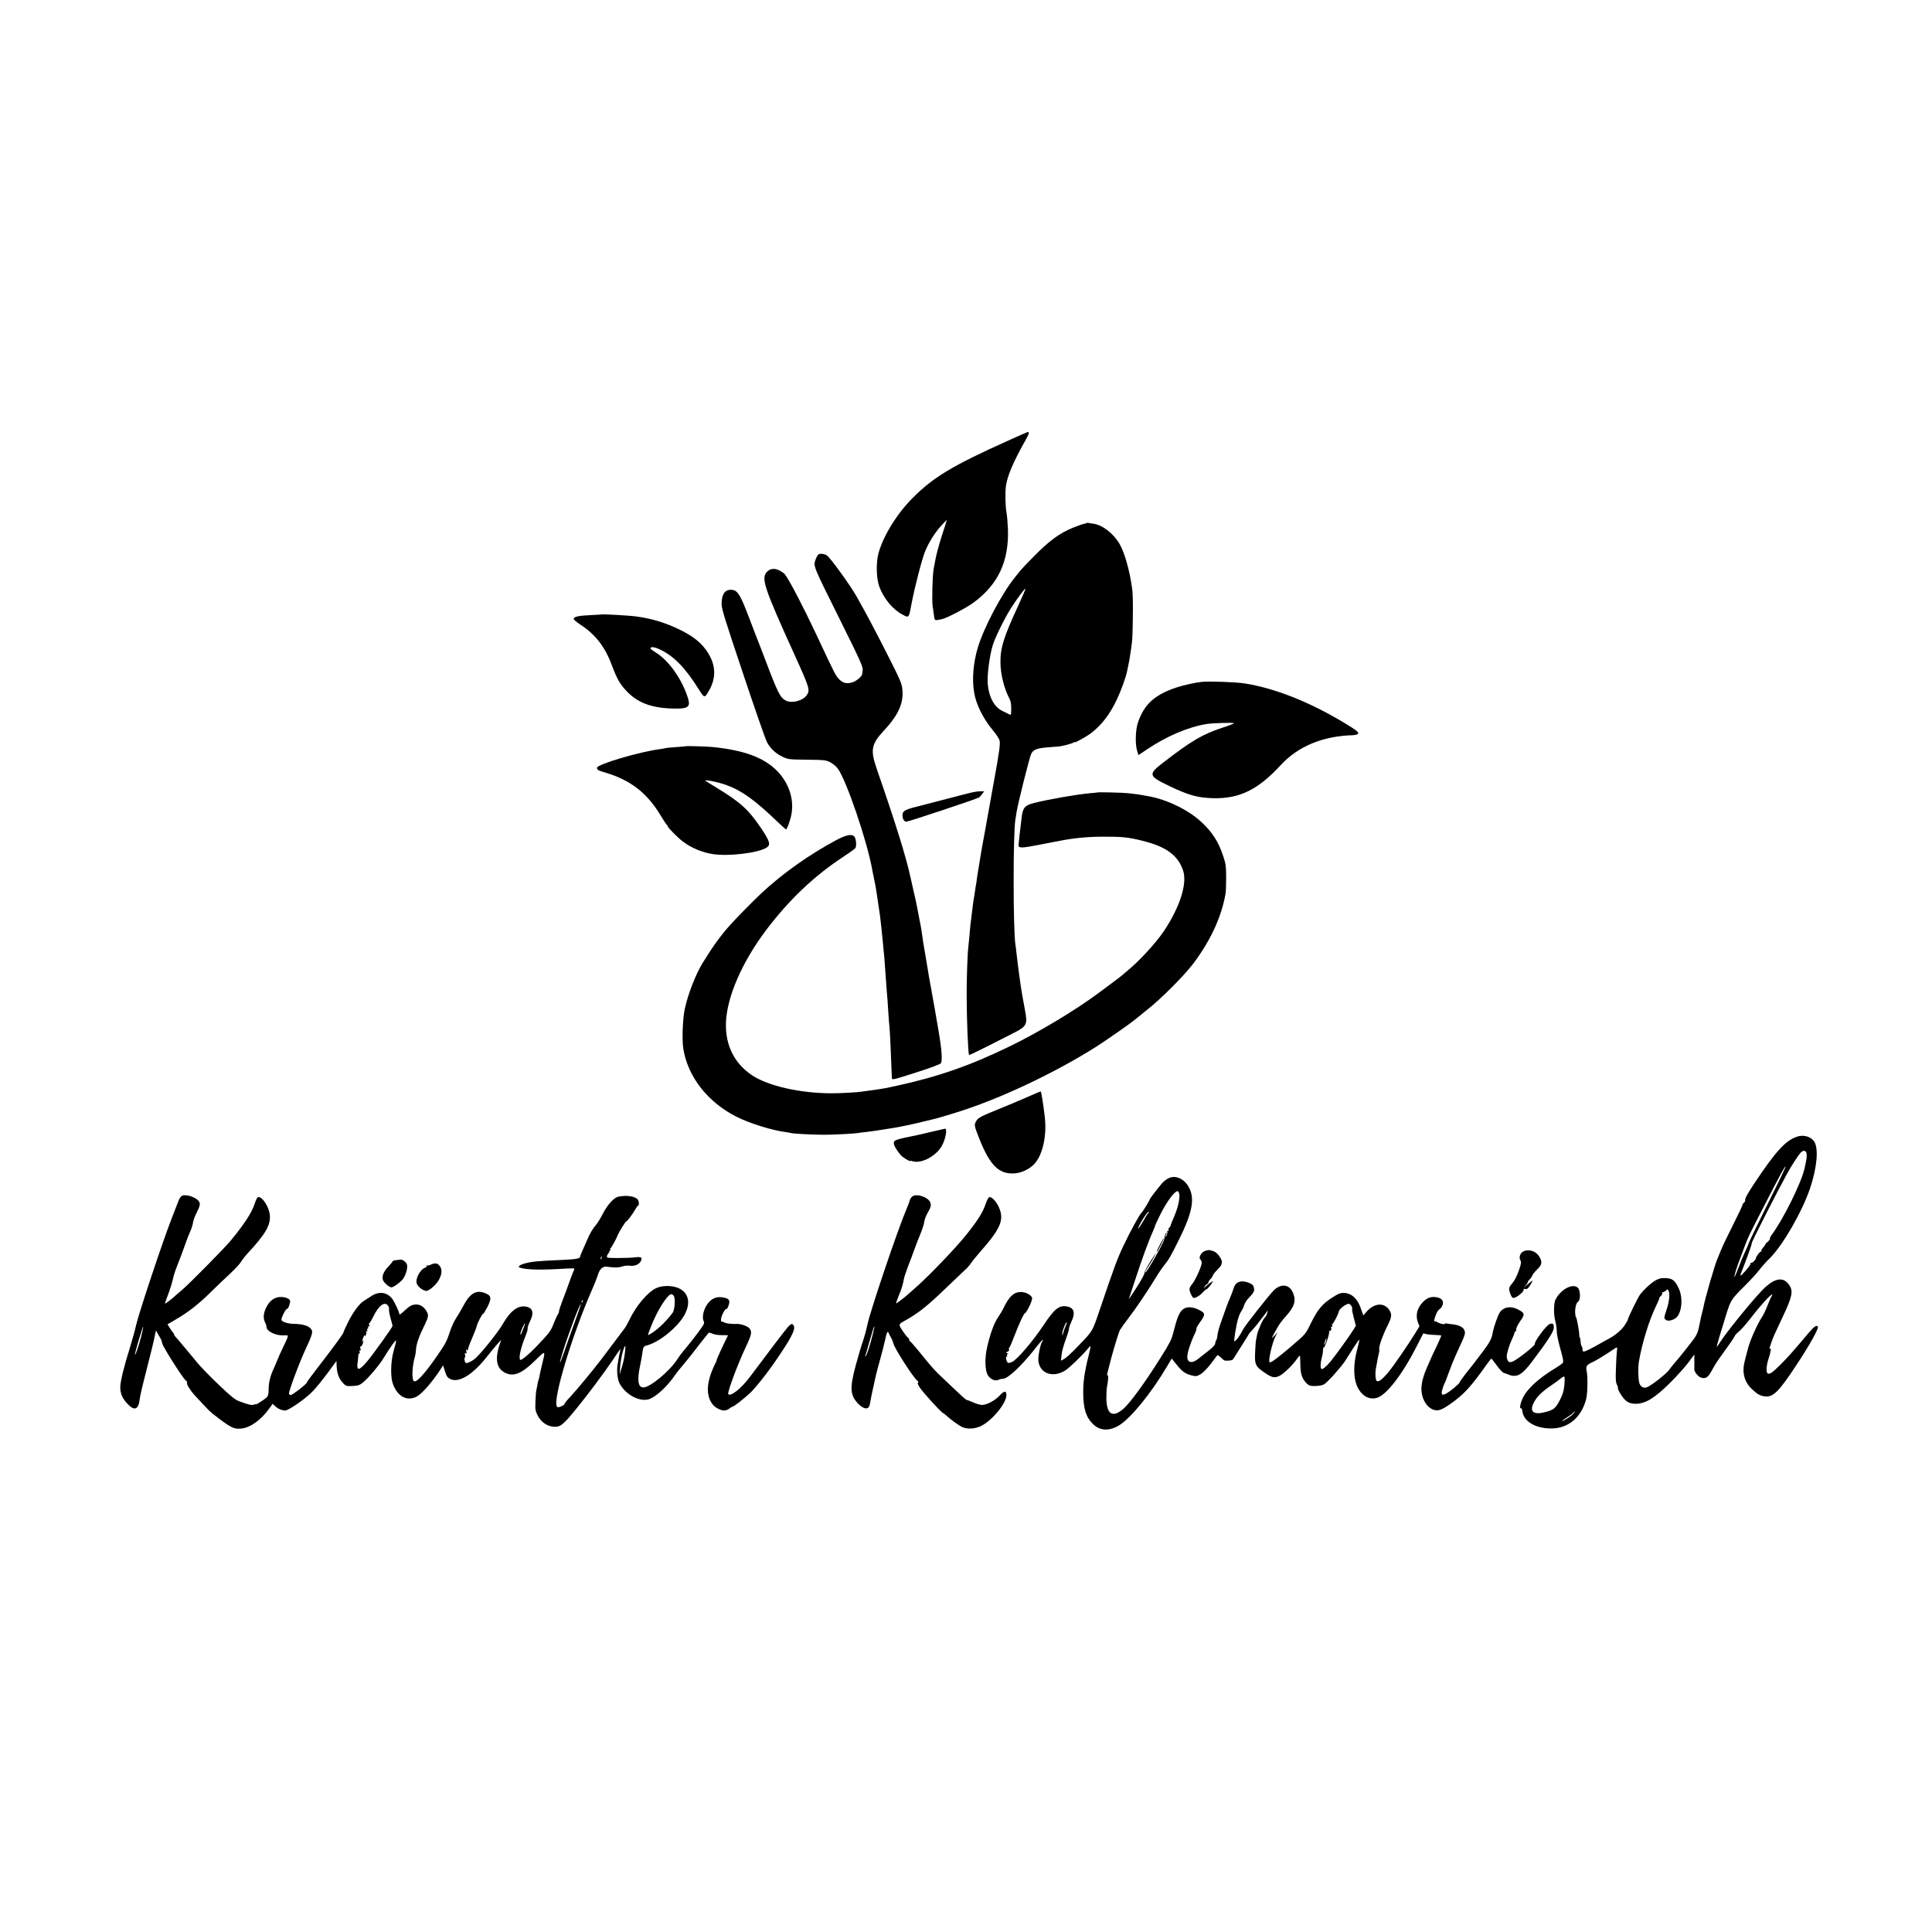
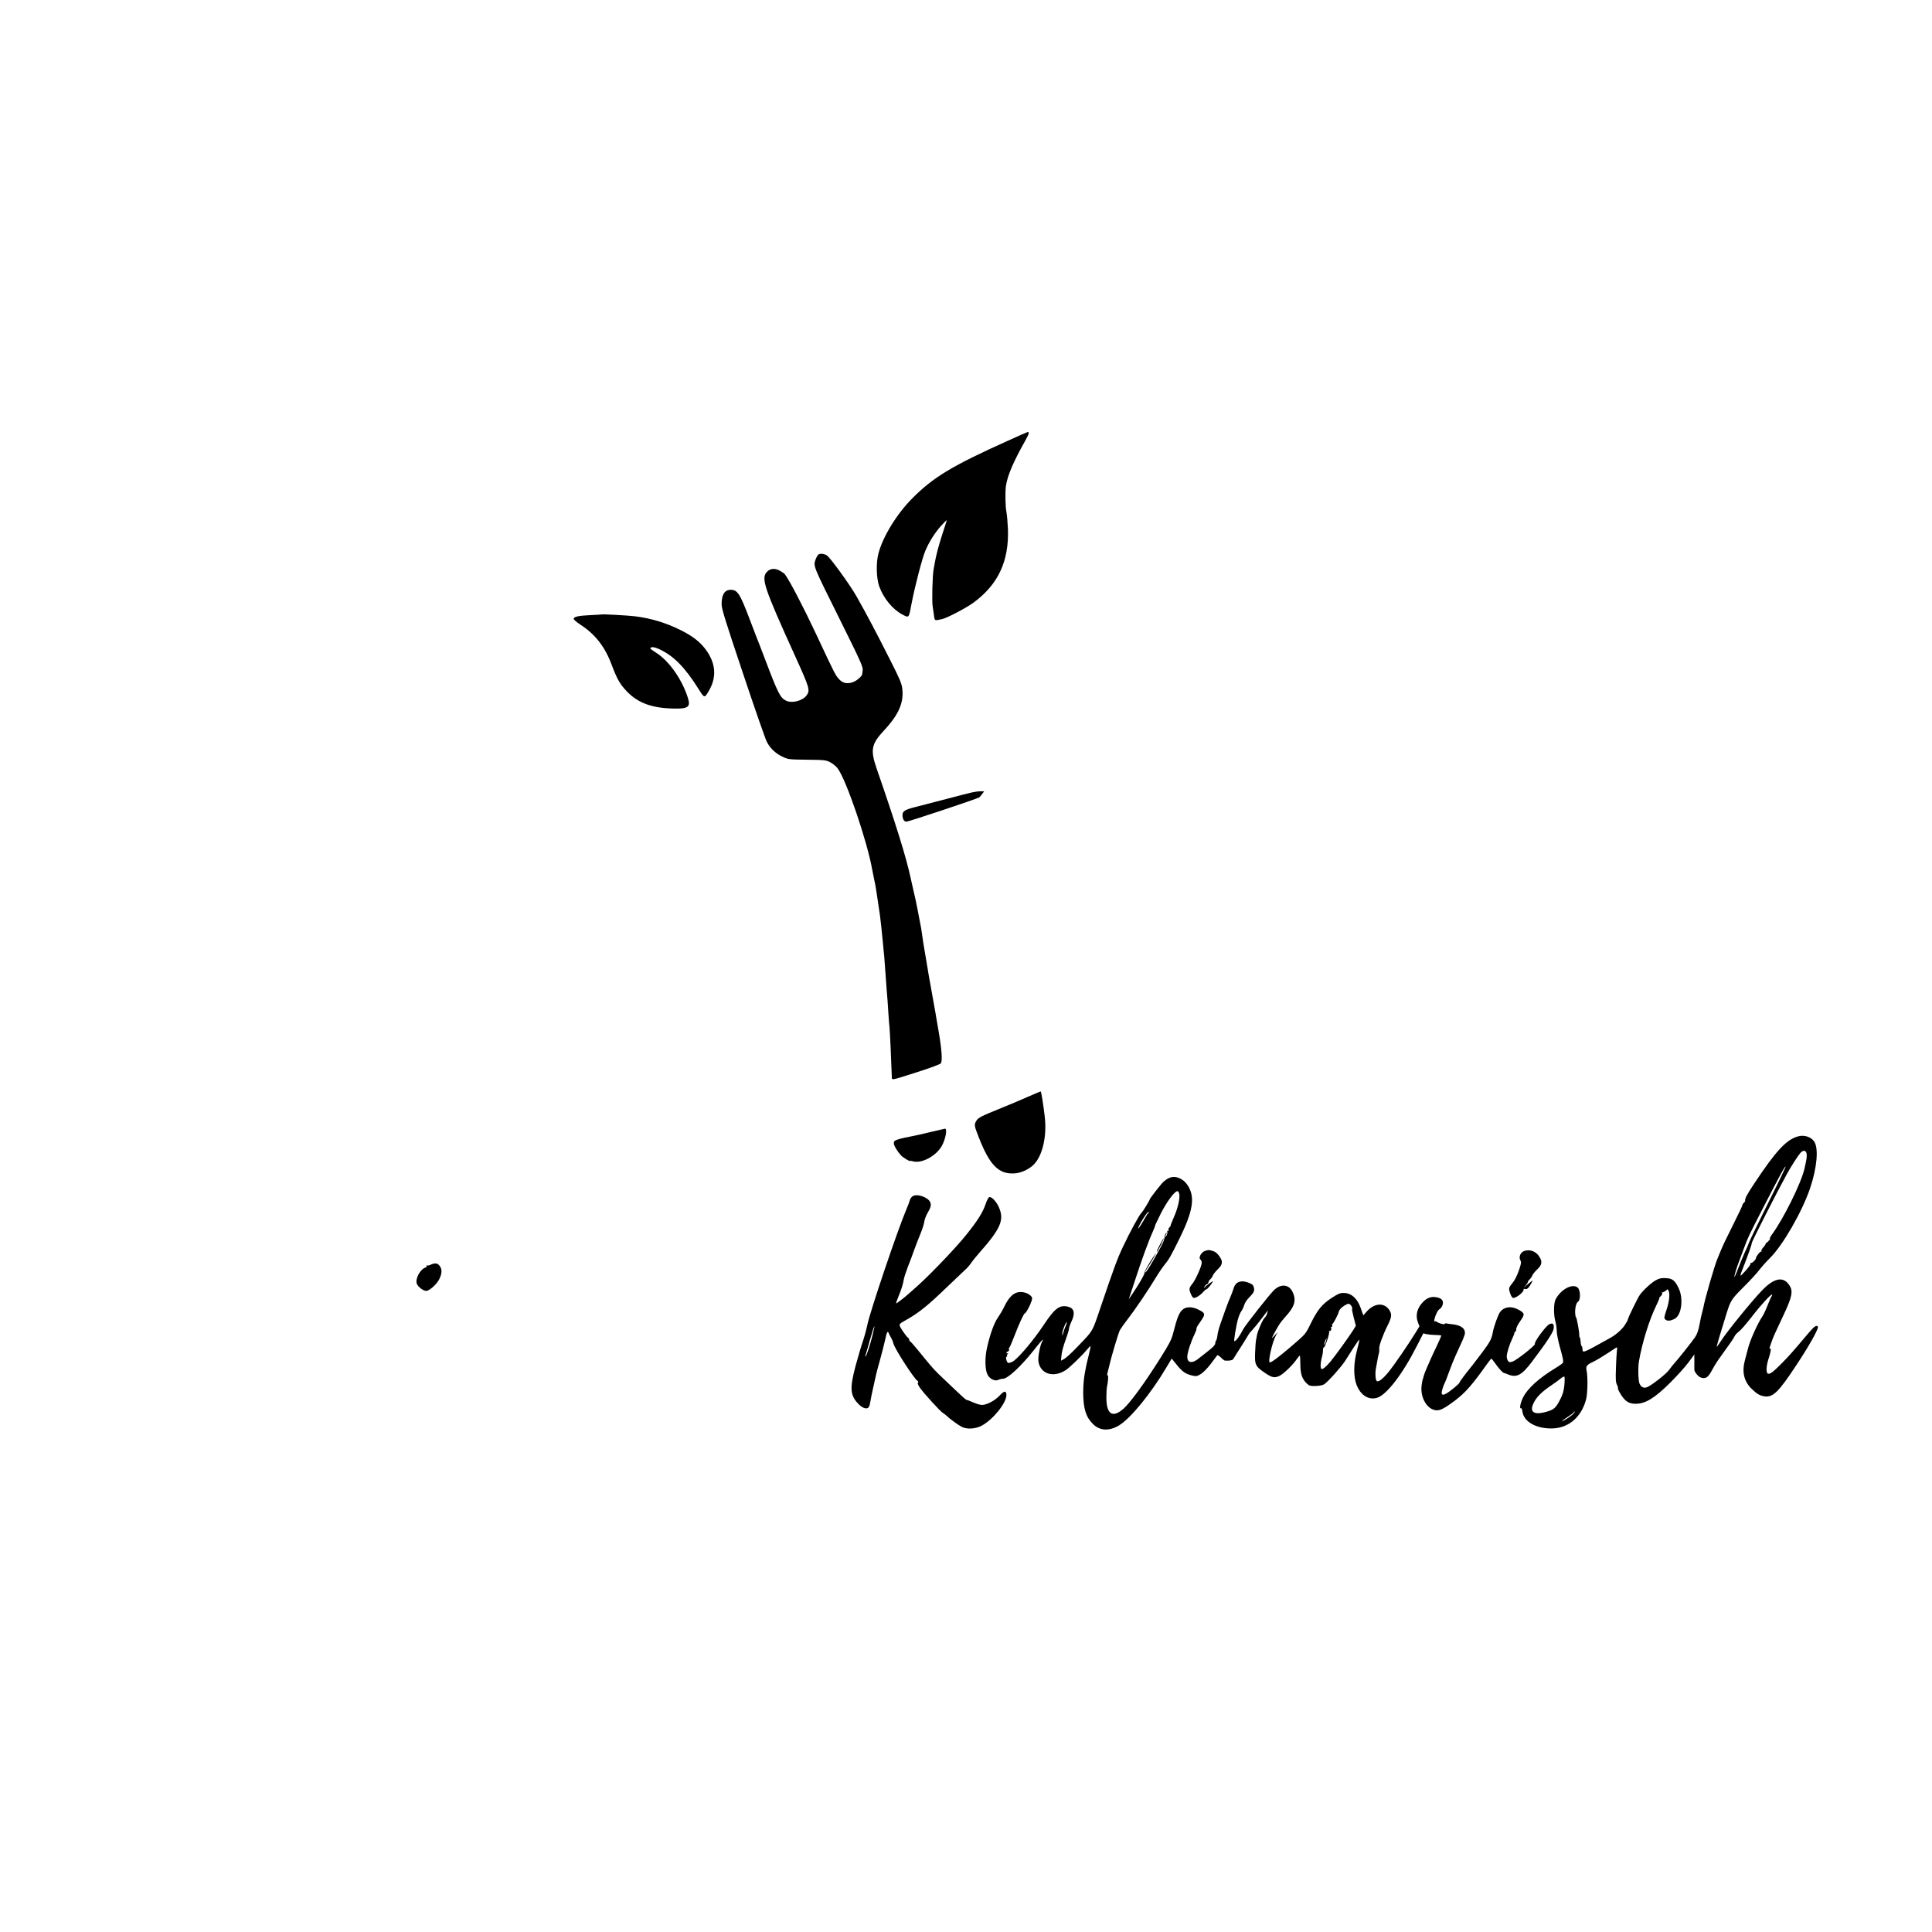
<svg xmlns="http://www.w3.org/2000/svg" version="1.0" width="2008pt" height="2008pt" viewBox="0 0 2008 2008" preserveAspectRatio="xMidYMid meet">
  <g transform="translate(0,2008) scale(0.1,-0.1)" fill="#000000" stroke="none">
    <path d="M10475 15499 c-576 -259 -773 -377 -991 -596 -164 -165 -307 -398 -354 -575 -26 -99 -22 -258 8 -342 45 -125 140 -240 241 -293 70 -37 66 -42 97 122 31 164 109 464 140 537 40 96 101 192 166 264 32 35 58 61 58 58 0 -4 -20 -68 -45 -143 -41 -127 -67 -226 -80 -304 -3 -17 -8 -45 -11 -60 -13 -64 -20 -340 -10 -393 2 -12 7 -45 11 -75 10 -75 3 -71 85 -54 48 9 256 118 330 173 254 188 367 428 356 761 -3 69 -10 151 -16 181 -11 55 -14 205 -5 269 15 106 77 251 198 466 41 72 48 95 29 95 -4 0 -97 -41 -207 -91z" />
-     <path d="M11298 14645 c-2 -2 -15 -6 -30 -9 -15 -2 -66 -21 -115 -40 -144 -59 -251 -138 -420 -311 -60 -60 -117 -121 -128 -135 -11 -14 -36 -46 -56 -70 -141 -175 -325 -524 -388 -737 -46 -157 -60 -325 -36 -463 20 -122 95 -272 195 -391 33 -39 64 -86 69 -105 9 -32 -5 -131 -54 -399 -10 -56 -54 -299 -89 -495 -20 -107 -38 -208 -41 -225 -3 -16 -8 -46 -11 -65 -6 -39 -9 -59 -18 -110 -3 -19 -8 -48 -11 -65 -3 -16 -8 -49 -11 -71 -2 -23 -7 -53 -9 -65 -3 -13 -8 -44 -11 -69 -3 -25 -7 -52 -9 -60 -3 -8 -7 -35 -10 -60 -3 -25 -10 -79 -15 -120 -13 -103 -18 -142 -25 -235 -4 -44 -9 -93 -11 -110 -8 -62 -18 -337 -17 -500 0 -245 15 -610 25 -620 2 -2 89 39 194 92 104 53 229 116 277 141 127 64 138 87 111 227 -3 17 -7 39 -9 50 -2 11 -10 58 -19 105 -15 77 -46 308 -62 450 -3 30 -7 66 -10 80 -25 157 -25 1174 0 1306 2 10 7 39 10 64 12 85 137 584 155 618 24 44 65 58 203 67 49 3 96 8 105 10 58 11 120 29 131 38 6 5 12 7 12 3 0 -11 133 64 180 102 106 84 188 193 259 344 43 91 92 225 105 290 3 13 7 34 10 48 14 64 16 77 31 180 14 93 16 120 19 330 2 118 0 247 -5 285 -23 188 -79 390 -133 482 -65 111 -180 198 -273 210 -21 2 -43 6 -50 8 -6 2 -13 2 -15 0z m-712 -853 c-152 -328 -189 -442 -188 -592 0 -124 37 -275 93 -380 13 -24 19 -55 19 -102 0 -72 -1 -73 -28 -59 -9 6 -39 20 -66 33 -87 41 -145 157 -151 302 -4 96 25 294 55 386 29 87 118 268 183 372 66 104 151 219 155 209 1 -4 -31 -80 -72 -169z" />
    <path d="M8506 14317 c-8 -7 -22 -31 -30 -54 -24 -68 -26 -61 256 -628 215 -433 240 -489 234 -523 -2 -15 -5 -32 -5 -39 -1 -19 -51 -64 -87 -79 -90 -37 -151 -5 -209 111 -38 75 -59 121 -183 385 -131 279 -280 565 -325 622 -7 9 -32 26 -55 38 -51 27 -98 22 -131 -14 -63 -66 -30 -163 289 -866 157 -346 162 -364 122 -419 -41 -55 -150 -83 -211 -54 -62 30 -84 74 -222 438 -44 116 -84 219 -89 230 -5 11 -34 88 -65 170 -104 275 -129 315 -201 315 -62 0 -94 -50 -94 -148 0 -50 33 -156 221 -717 121 -363 233 -684 249 -715 34 -68 93 -123 169 -158 54 -25 65 -26 249 -28 180 -2 197 -4 240 -26 26 -13 61 -42 78 -64 90 -120 307 -757 359 -1051 3 -18 12 -61 19 -95 8 -35 17 -81 20 -103 3 -22 8 -51 10 -65 4 -23 22 -146 32 -215 9 -72 19 -161 29 -270 3 -33 8 -80 10 -105 3 -25 8 -76 10 -115 8 -113 15 -216 20 -275 6 -63 13 -159 20 -275 3 -44 7 -98 10 -120 2 -22 7 -112 11 -200 3 -88 8 -187 9 -220 1 -33 3 -75 4 -94 1 -41 -20 -44 276 50 123 39 226 78 233 87 19 24 10 146 -24 342 -8 47 -19 110 -24 140 -5 30 -18 107 -30 170 -11 63 -22 124 -24 135 -19 102 -26 144 -30 170 -10 63 -17 102 -26 155 -5 30 -12 70 -15 88 -3 17 -7 45 -10 60 -3 16 -7 44 -9 63 -8 60 -17 114 -21 129 -2 8 -7 31 -10 50 -3 19 -10 55 -15 80 -5 25 -12 56 -14 70 -2 14 -16 77 -31 140 -14 63 -28 123 -30 134 -47 219 -156 568 -354 1139 -66 192 -55 253 74 392 158 169 212 296 192 444 -7 52 -31 106 -129 299 -154 305 -234 455 -347 656 -69 121 -277 408 -309 425 -31 17 -69 20 -86 8z" />
    <path d="M6257 13694 c-1 -1 -54 -4 -117 -7 -127 -6 -174 -16 -178 -38 -1 -8 29 -34 70 -61 156 -101 257 -232 327 -422 56 -148 86 -200 161 -277 113 -115 253 -167 470 -173 156 -5 188 14 163 99 -57 194 -198 397 -334 481 -32 20 -59 40 -59 44 0 21 39 18 96 -9 147 -69 263 -187 405 -413 61 -97 61 -97 109 -14 81 142 69 284 -35 425 -60 81 -139 142 -265 204 -152 75 -298 119 -465 141 -64 9 -343 24 -348 20z" />
-     <path d="M12490 12993 c-60 -6 -189 -34 -253 -55 -235 -77 -345 -176 -410 -368 -25 -73 -30 -218 -10 -287 l15 -51 87 58 c206 138 426 233 621 265 70 11 295 17 285 7 -5 -5 -62 -27 -125 -47 -202 -67 -321 -137 -608 -359 -162 -125 -158 -140 62 -246 200 -96 295 -122 457 -126 273 -6 465 89 699 343 181 197 440 304 755 312 17 1 37 6 45 11 22 14 -4 36 -140 118 -363 218 -722 360 -1035 409 -92 14 -362 24 -445 16z" />
-     <path d="M7127 12324 c-1 -1 -47 -5 -102 -9 -55 -4 -102 -8 -105 -10 -3 -2 -27 -6 -55 -10 -223 -29 -660 -159 -660 -195 -1 -21 10 -27 90 -51 260 -78 430 -210 571 -444 26 -44 54 -86 61 -93 7 -7 13 -16 13 -20 0 -13 105 -119 154 -156 89 -68 203 -116 315 -133 162 -25 462 10 556 66 48 28 38 65 -51 198 -133 198 -218 275 -468 427 -60 36 -112 69 -115 72 -17 16 144 -17 223 -47 160 -59 292 -155 530 -383 43 -42 82 -76 86 -76 8 0 33 64 49 126 42 161 -9 340 -134 473 -138 145 -345 223 -680 257 -63 6 -273 12 -278 8z" />
+     <path d="M7127 12324 z" />
    <path d="M10073 11837 c-38 -10 -75 -19 -83 -21 -13 -3 -166 -43 -489 -127 -96 -25 -121 -41 -121 -80 0 -40 16 -69 40 -69 24 0 741 239 758 253 7 6 21 22 32 37 l19 26 -44 0 c-25 -1 -75 -9 -112 -19z" />
-     <path d="M11407 11844 c-1 -1 -35 -5 -76 -8 -137 -12 -431 -63 -585 -102 -101 -26 -118 -49 -131 -179 -4 -33 -8 -70 -10 -83 -4 -26 -17 -147 -19 -177 -2 -30 37 -30 189 0 73 14 146 28 161 31 16 3 40 7 54 10 160 33 302 47 465 48 208 1 271 -5 429 -45 239 -61 359 -149 412 -306 46 -135 -32 -380 -201 -633 -83 -123 -261 -316 -385 -416 -19 -16 -41 -34 -48 -41 -11 -10 -63 -50 -257 -193 -235 -174 -607 -397 -900 -540 -420 -205 -757 -322 -1190 -416 -103 -23 -106 -23 -145 -29 -20 -3 -45 -7 -56 -9 -11 -2 -47 -7 -79 -11 -33 -4 -69 -9 -80 -11 -36 -7 -218 -17 -305 -17 -328 -1 -663 75 -832 186 -186 124 -280 312 -273 547 9 265 165 627 416 961 235 311 493 558 789 754 69 45 132 90 139 99 16 19 10 98 -9 121 -25 30 -87 18 -189 -37 -284 -152 -558 -347 -779 -553 -81 -76 -264 -262 -329 -335 -95 -107 -176 -219 -278 -385 -73 -117 -156 -331 -187 -478 -23 -106 -31 -323 -16 -417 46 -291 255 -557 553 -707 134 -68 376 -143 510 -159 28 -4 53 -8 56 -10 12 -7 228 -18 349 -18 114 1 306 11 348 18 9 2 44 7 77 10 33 4 71 9 85 11 47 7 115 17 135 21 10 2 37 6 60 9 67 10 234 45 340 72 55 14 107 26 115 28 30 7 257 76 330 102 428 147 940 395 1335 645 99 63 364 248 391 273 6 5 26 21 44 35 18 14 38 30 44 35 6 6 24 21 40 33 146 113 394 361 492 492 178 238 291 483 332 725 4 22 6 99 6 170 -1 117 -4 139 -32 221 -50 149 -113 246 -226 351 -137 127 -356 233 -551 268 -16 2 -41 7 -55 10 -30 6 -76 12 -155 21 -53 6 -313 12 -318 8z" />
    <path d="M10682 8680 c-73 -32 -201 -87 -285 -120 -202 -82 -231 -97 -250 -130 -24 -40 -22 -50 29 -179 111 -281 203 -374 362 -367 72 3 153 40 206 92 92 92 139 298 114 502 -15 128 -35 252 -41 258 -1 2 -62 -24 -135 -56z" />
    <path d="M9695 8320 c-66 -16 -131 -31 -145 -34 -247 -50 -260 -54 -260 -89 0 -23 35 -82 74 -125 20 -22 96 -68 96 -58 0 3 13 1 29 -4 89 -25 236 52 298 157 40 68 62 187 34 182 -3 -1 -60 -14 -126 -29z" />
    <path d="M18690 8270 c-125 -35 -229 -147 -459 -493 -80 -122 -96 -152 -93 -179 1 -3 -5 -12 -13 -18 -8 -7 -15 -18 -15 -24 0 -7 -44 -100 -98 -207 -54 -107 -111 -225 -126 -264 -16 -38 -32 -79 -37 -90 -28 -65 -132 -423 -145 -504 -3 -14 -9 -39 -14 -56 -5 -16 -17 -70 -26 -120 -12 -65 -26 -103 -48 -135 -31 -46 -184 -238 -219 -275 -10 -11 -32 -39 -48 -61 -27 -40 -179 -160 -229 -181 -35 -14 -64 -1 -80 37 -13 32 -17 165 -6 230 33 194 107 432 180 581 24 49 38 86 32 82 -7 -5 -1 2 12 13 14 12 21 27 18 33 -4 6 -4 10 1 9 9 -3 54 26 50 33 -1 2 4 -2 11 -10 21 -25 14 -112 -17 -204 -27 -82 -28 -87 -11 -102 20 -18 56 -14 100 11 68 41 88 209 37 315 -39 82 -65 102 -134 105 -47 2 -67 -2 -105 -23 -46 -25 -131 -104 -165 -152 -23 -33 -123 -238 -123 -252 0 -7 -15 -35 -34 -63 -30 -45 -91 -99 -151 -132 -291 -162 -285 -160 -288 -113 0 13 -4 26 -9 29 -4 3 -9 25 -10 48 -2 23 -6 42 -9 42 -3 0 -5 10 -5 23 1 36 -27 187 -34 187 -4 0 -8 22 -9 49 -1 50 12 101 30 112 29 17 26 123 -4 147 -55 46 -177 -20 -230 -125 -19 -38 -21 -156 -2 -223 8 -30 15 -77 15 -105 0 -27 14 -99 31 -160 36 -129 41 -156 31 -171 -4 -6 -38 -31 -77 -54 -171 -104 -289 -211 -335 -304 -28 -55 -41 -124 -21 -112 5 3 11 -12 14 -34 14 -108 147 -182 316 -176 168 6 298 120 346 302 16 61 19 236 5 299 -10 45 2 61 68 91 31 15 95 53 142 84 47 31 91 60 98 64 10 6 12 -1 7 -36 -3 -23 -8 -105 -10 -181 -4 -112 -2 -143 10 -168 9 -16 13 -33 11 -38 -3 -5 12 -36 34 -70 45 -69 82 -91 152 -91 101 1 197 60 358 220 69 69 154 163 188 209 l62 84 0 -76 c0 -43 0 -79 0 -82 -1 -21 37 -69 62 -80 51 -21 80 -4 118 68 18 34 47 82 64 107 135 187 163 228 173 250 6 14 26 36 44 49 19 13 79 82 134 153 96 125 204 242 213 233 3 -2 0 -10 -5 -17 -6 -7 -24 -50 -42 -95 -17 -45 -43 -99 -57 -120 -45 -65 -122 -237 -144 -319 -11 -44 -27 -104 -35 -134 -32 -118 -9 -217 69 -293 57 -55 87 -73 137 -80 87 -11 144 44 328 323 135 203 236 384 225 401 -13 21 -37 5 -95 -63 -176 -209 -216 -253 -299 -336 -78 -77 -105 -96 -126 -88 -20 8 -17 81 7 153 22 65 30 115 18 107 -12 -7 -12 -5 10 59 23 66 26 73 127 287 89 188 101 249 65 307 -63 101 -159 85 -288 -49 -108 -112 -372 -437 -432 -533 -19 -30 -36 -53 -38 -51 -3 2 42 155 102 346 42 134 51 148 178 275 67 66 139 145 161 175 23 30 73 87 112 125 135 134 334 481 417 725 72 214 90 414 43 485 -32 49 -103 72 -166 55z m86 -177 c4 -15 2 -52 -5 -83 -7 -30 -14 -64 -16 -75 -33 -148 -220 -527 -343 -692 -13 -18 -21 -37 -17 -43 4 -6 3 -9 -2 -8 -4 2 -9 -1 -10 -6 0 -5 -8 -13 -17 -18 -9 -5 -16 -13 -16 -18 0 -5 -11 -21 -25 -36 -13 -14 -22 -32 -18 -38 3 -6 3 -8 -2 -4 -8 7 -55 -51 -55 -69 -1 -16 -40 -54 -50 -48 -5 3 -8 0 -5 -7 2 -7 -22 -42 -55 -78 -65 -70 -65 -73 -13 60 48 125 83 224 79 228 -6 5 264 535 367 722 43 79 116 191 140 218 28 30 55 28 63 -5z m-394 -506 c-99 -199 -190 -387 -202 -417 -11 -30 -32 -79 -46 -107 -14 -29 -45 -106 -70 -170 -26 -69 -42 -101 -38 -78 4 22 19 74 34 115 16 41 45 120 65 175 42 114 52 135 199 420 181 352 228 437 234 430 3 -3 -76 -168 -176 -368z m-2123 -1904 c-6 -60 -16 -94 -45 -151 -45 -88 -64 -104 -148 -127 -124 -34 -172 0 -127 92 30 62 82 115 175 178 45 30 94 66 110 80 17 15 32 21 36 15 3 -5 3 -44 -1 -87z m95 -295 c-21 -24 -103 -78 -118 -78 -5 0 18 18 51 39 33 21 64 44 67 50 4 6 10 11 13 11 3 0 -2 -10 -13 -22z" />
    <path d="M12145 7834 c-17 -8 -40 -25 -53 -37 -24 -22 -142 -173 -142 -182 0 -10 -74 -131 -87 -141 -20 -17 -119 -198 -190 -349 -61 -128 -94 -219 -240 -649 -81 -239 -72 -224 -218 -376 -87 -91 -134 -134 -165 -150 l-23 -12 6 60 c3 33 22 103 42 155 19 52 35 104 35 115 0 11 11 44 25 74 43 91 30 142 -38 158 -86 19 -135 -18 -251 -193 -113 -169 -271 -354 -325 -381 -14 -7 -33 -12 -41 -12 -16 1 -34 66 -17 66 6 0 7 3 4 7 -4 3 -1 13 6 21 9 13 9 14 0 8 -7 -4 -13 -3 -13 2 0 6 7 13 16 16 9 3 14 13 11 20 -3 8 -2 16 2 18 5 2 27 53 50 113 52 136 102 245 113 245 10 0 53 78 68 124 11 34 10 40 -7 58 -32 31 -89 47 -136 36 -51 -11 -97 -60 -139 -148 -17 -36 -47 -86 -65 -112 -39 -53 -84 -177 -114 -313 -25 -107 -22 -231 5 -283 23 -44 76 -70 111 -54 14 7 36 12 49 12 49 0 185 126 321 297 48 62 90 111 93 108 3 -2 0 -10 -5 -17 -19 -23 -46 -156 -41 -202 15 -133 152 -181 282 -98 40 25 173 153 229 221 15 18 29 32 31 30 2 -2 -6 -46 -19 -96 -13 -51 -26 -107 -29 -125 -3 -18 -7 -42 -10 -53 -11 -58 -18 -135 -18 -208 1 -168 28 -255 102 -328 71 -71 169 -75 270 -14 122 74 334 334 496 608 l52 87 55 -68 c57 -71 92 -94 164 -110 36 -8 46 -6 85 18 25 16 69 61 103 106 33 44 62 83 66 88 4 4 21 -6 38 -23 17 -17 35 -32 41 -32 18 -2 50 -1 55 1 3 1 10 3 16 4 7 0 17 10 23 21 6 11 44 70 84 133 39 62 72 115 72 117 0 2 16 21 36 42 20 21 63 74 96 118 33 44 62 82 64 84 2 2 -1 -11 -6 -29 -5 -18 -16 -37 -24 -44 -20 -14 -73 -135 -82 -183 -4 -21 -8 -47 -11 -58 -2 -11 -6 -64 -8 -118 -6 -133 2 -149 111 -222 65 -43 91 -48 140 -26 42 19 141 114 181 174 14 20 28 37 32 37 3 0 6 -42 6 -93 1 -100 19 -152 71 -200 22 -20 35 -24 89 -22 39 1 73 8 88 18 38 24 178 181 217 242 19 30 59 93 89 140 30 47 56 83 59 81 2 -3 -8 -51 -24 -108 -37 -137 -38 -275 -5 -361 43 -109 125 -161 213 -135 99 30 265 245 413 537 l68 133 31 -8 c17 -4 59 -8 94 -9 34 0 62 -3 62 -7 0 -4 -21 -51 -46 -105 -26 -54 -53 -111 -60 -128 -7 -16 -27 -61 -44 -100 -17 -38 -32 -80 -35 -93 -2 -12 -6 -26 -9 -30 -2 -4 -7 -33 -11 -64 -14 -119 51 -237 140 -254 48 -9 90 12 209 101 106 81 176 160 321 364 28 39 52 70 55 70 3 1 23 -24 44 -54 39 -55 75 -93 88 -95 4 0 23 -7 42 -15 89 -37 142 -9 249 133 159 211 219 303 225 344 6 47 -9 62 -45 45 -36 -16 -163 -190 -150 -204 12 -11 -188 -169 -232 -184 -30 -10 -36 -9 -48 7 -7 10 -13 30 -13 44 0 36 27 123 56 184 13 27 24 56 24 63 0 7 4 13 10 13 5 0 9 10 8 23 -1 13 16 49 42 86 50 71 49 82 -16 118 -76 42 -149 33 -193 -23 -20 -25 -65 -151 -76 -212 -12 -68 -30 -102 -112 -211 -48 -64 -93 -123 -100 -131 -79 -98 -133 -170 -133 -178 0 -13 -102 -97 -143 -118 -41 -22 -52 -7 -36 47 7 24 16 49 20 54 4 6 26 60 47 120 22 61 53 139 70 175 16 36 43 95 60 132 18 37 33 78 36 90 10 58 -34 93 -126 104 -29 3 -58 7 -65 9 -7 2 -15 0 -18 -5 -6 -9 -61 6 -82 22 -7 5 -16 7 -21 4 -14 -8 1 51 22 92 9 18 23 35 31 38 7 3 19 19 26 35 18 46 -2 75 -60 86 -55 11 -101 -6 -144 -52 -60 -64 -77 -135 -50 -209 l16 -41 -43 -70 c-73 -119 -220 -333 -277 -403 -63 -77 -108 -111 -125 -94 -13 13 -17 83 -7 132 4 19 10 53 14 76 3 22 10 55 15 73 5 17 7 41 5 52 -5 26 36 141 86 241 45 89 48 119 17 165 -56 81 -161 69 -241 -27 l-27 -31 -9 23 c-4 13 -14 39 -21 59 -34 96 -98 151 -175 151 -38 0 -59 -9 -126 -53 -99 -65 -145 -122 -213 -259 -59 -120 -49 -109 -219 -255 -119 -101 -191 -155 -209 -155 -23 0 25 212 63 280 l20 35 -31 -33 c-16 -18 -30 -30 -30 -28 0 8 61 119 82 149 12 18 37 48 54 67 103 112 121 178 75 269 -38 73 -120 79 -189 13 -46 -44 -302 -369 -322 -409 -36 -71 -74 -122 -91 -123 -8 0 19 164 38 230 8 30 24 68 35 83 11 15 24 44 30 65 6 20 28 54 50 76 56 57 62 74 44 122 -8 20 -72 46 -113 46 -48 0 -77 -24 -92 -73 -7 -24 -22 -64 -33 -89 -12 -25 -33 -81 -49 -125 -15 -44 -39 -111 -53 -150 -14 -38 -29 -92 -32 -120 -3 -27 -10 -54 -15 -59 -5 -6 -9 -19 -9 -30 0 -14 -25 -40 -71 -76 -39 -30 -81 -63 -93 -73 -71 -62 -126 -56 -126 12 0 41 35 150 76 235 13 27 22 52 19 56 -2 3 4 18 13 32 9 14 30 45 46 68 34 53 30 65 -39 99 -59 30 -121 32 -157 5 -41 -30 -63 -84 -106 -254 -16 -63 -38 -106 -132 -255 -162 -258 -314 -466 -385 -528 -113 -98 -176 -55 -176 117 0 45 3 92 5 105 14 63 18 133 8 127 -7 -4 -7 5 0 30 5 20 11 44 13 53 25 109 100 363 116 389 11 19 48 71 83 116 75 97 210 296 285 421 30 50 71 110 91 135 49 60 66 89 153 265 149 299 172 448 88 570 -49 72 -133 102 -196 69z m111 -160 c11 -43 -14 -152 -56 -246 -21 -49 -37 -88 -34 -88 3 0 -2 -7 -11 -16 -9 -9 -14 -23 -11 -31 4 -9 2 -11 -6 -7 -7 5 -9 2 -6 -7 3 -8 0 -26 -8 -40 -16 -29 -19 -17 -3 14 9 18 9 20 -2 10 -7 -7 -14 -26 -15 -41 -2 -31 -21 -72 -92 -197 -67 -120 -104 -176 -110 -170 -3 3 11 29 30 57 35 52 102 171 76 135 -54 -75 -117 -185 -113 -197 3 -8 -34 -76 -81 -150 -48 -74 -84 -128 -81 -119 3 9 31 95 63 190 70 215 142 413 183 502 16 37 28 67 26 67 -2 0 25 58 61 130 63 123 142 230 172 230 6 0 15 -12 18 -26z m-321 -202 c-6 -4 -19 -23 -29 -42 -31 -57 -76 -126 -76 -118 -1 26 98 183 108 173 4 -3 2 -9 -3 -13z m2109 -964 c8 -12 13 -25 9 -31 -3 -5 5 -46 17 -92 l22 -84 -23 -38 c-40 -65 -187 -269 -239 -332 -46 -56 -86 -88 -96 -79 -14 14 -10 70 11 148 3 14 6 37 6 53 0 15 4 25 8 23 11 -7 64 151 55 165 -4 7 -3 9 3 6 12 -8 26 20 17 34 -3 5 0 9 6 9 7 0 9 7 6 17 -4 10 -4 14 0 11 6 -7 64 102 68 128 3 19 28 46 61 66 39 23 51 23 69 -4z m-2970 -214 c-9 -22 -20 -52 -24 -69 l-8 -30 -1 27 c-1 26 38 122 46 114 3 -2 -3 -21 -13 -42z m2705 -163 c-6 -18 -13 -30 -15 -28 -2 2 1 18 7 36 6 18 13 30 15 28 2 -2 -1 -18 -7 -36z" />
    <path d="M12063 7158 c-34 -64 -44 -88 -38 -88 3 0 21 32 40 70 19 39 33 70 30 70 -2 0 -17 -24 -32 -52z" />
-     <path d="M1886 7648 c-10 -8 -24 -30 -31 -49 -7 -19 -41 -106 -75 -194 -88 -225 -334 -963 -364 -1092 -13 -60 -43 -166 -65 -237 -62 -196 -101 -355 -101 -415 0 -67 25 -122 82 -179 69 -70 109 -50 121 63 3 28 33 156 67 285 52 202 77 304 95 395 2 11 4 22 5 25 0 3 8 -8 16 -25 9 -16 23 -41 32 -55 8 -13 16 -36 17 -50 3 -30 216 -367 246 -388 11 -7 17 -18 13 -23 -9 -15 41 -93 99 -152 29 -30 70 -74 92 -98 21 -24 54 -55 71 -69 196 -153 223 -166 305 -157 95 11 203 90 289 210 l34 47 25 -24 c29 -28 71 -46 105 -46 32 0 190 107 267 181 56 54 130 146 245 305 l21 29 1 -34 c2 -94 23 -150 71 -200 26 -27 33 -29 93 -26 55 2 72 7 104 31 57 44 181 190 227 269 23 38 61 97 85 130 49 66 49 63 12 -70 -30 -108 -33 -268 -6 -340 49 -131 146 -182 247 -130 55 29 162 151 250 287 l24 37 20 -62 c17 -53 25 -65 56 -80 87 -42 228 42 372 223 91 114 161 195 155 179 -69 -179 -55 -287 40 -336 89 -45 174 -11 315 128 112 109 109 112 67 -59 -11 -45 -22 -96 -25 -114 -3 -17 -8 -35 -10 -38 -3 -4 -7 -25 -10 -46 -4 -22 -9 -47 -12 -57 -2 -11 -6 -61 -8 -113 -3 -85 -1 -98 23 -145 35 -68 94 -110 161 -117 74 -7 103 16 247 194 120 148 283 366 370 495 86 128 89 132 80 104 -3 -11 -8 -38 -12 -60 -3 -22 -9 -56 -13 -75 -14 -62 -5 -162 17 -206 63 -123 222 -204 319 -162 76 33 184 136 260 248 17 25 57 74 88 110 31 36 102 125 157 198 56 72 104 132 108 132 4 0 23 -6 41 -14 19 -8 62 -13 96 -13 33 1 60 0 59 -3 -45 -89 -116 -243 -116 -250 0 -6 -4 -18 -9 -28 -98 -191 -110 -336 -37 -435 25 -35 85 -67 123 -67 15 0 39 9 53 20 14 11 29 20 33 20 14 0 120 83 186 145 52 50 160 184 244 305 173 249 228 352 207 391 -15 27 -27 24 -61 -13 -26 -29 -208 -268 -399 -524 -87 -116 -201 -205 -221 -173 -11 18 97 308 179 482 64 135 70 164 43 199 -21 26 -96 52 -143 48 -13 -1 -25 -1 -28 0 -3 1 -21 2 -40 3 -19 1 -45 8 -56 14 -12 7 -24 10 -27 7 -3 -3 -4 9 -3 27 4 38 44 112 56 104 9 -5 30 48 30 75 0 26 -23 40 -77 47 -54 6 -96 -9 -134 -50 -51 -54 -78 -152 -56 -197 12 -23 7 -32 -62 -125 -41 -55 -98 -127 -126 -160 -29 -33 -66 -82 -84 -110 -78 -124 -284 -295 -354 -295 -55 0 -67 72 -35 223 11 51 21 110 24 132 8 63 13 73 42 80 135 33 337 199 403 332 82 162 -3 289 -191 287 -45 -1 -79 -8 -112 -23 -89 -43 -207 -183 -276 -328 -16 -33 -38 -73 -50 -89 -24 -32 -178 -236 -244 -324 -77 -102 -261 -324 -322 -389 -34 -35 -60 -67 -58 -73 1 -5 -14 -16 -34 -24 -30 -13 -39 -13 -46 -2 -46 67 159 747 370 1225 23 51 48 116 57 145 16 57 51 88 90 83 73 -11 127 -11 161 2 23 8 56 11 81 8 50 -7 98 14 115 51 16 35 2 44 -62 36 -30 -4 -109 -7 -175 -7 -114 0 -120 1 -117 20 2 10 11 25 20 33 13 10 13 12 2 7 -10 -4 -9 -2 2 8 10 8 15 17 11 21 -4 4 -2 10 4 14 9 6 62 102 74 137 10 26 83 144 87 140 6 -6 71 81 97 129 11 20 23 36 27 36 14 0 9 51 -6 66 -32 32 -116 43 -197 27 -48 -9 -116 -84 -167 -184 -24 -46 -54 -95 -67 -109 -31 -34 -67 -94 -94 -160 -13 -30 -34 -78 -47 -107 -13 -28 -24 -56 -24 -62 0 -21 -38 -29 -170 -35 -269 -12 -326 -17 -392 -34 -63 -15 -94 -37 -65 -47 67 -23 229 -26 475 -10 50 3 92 3 92 0 0 -4 -6 -21 -14 -38 -8 -18 -28 -72 -46 -122 -17 -49 -47 -130 -66 -178 -19 -49 -34 -96 -34 -106 0 -9 -7 -26 -15 -38 -8 -11 -27 -54 -43 -95 -28 -73 -44 -94 -182 -238 -70 -73 -151 -141 -162 -134 -21 13 4 127 54 249 14 33 24 69 22 79 -1 11 8 40 21 65 47 94 36 145 -35 160 -85 18 -166 -42 -246 -183 -42 -74 -214 -291 -278 -349 -34 -32 -92 -61 -105 -52 -12 7 -20 55 -9 55 4 0 5 12 2 26 -5 21 -4 25 6 19 10 -6 11 -1 6 21 -4 19 -3 24 3 15 7 -11 10 -10 15 5 3 11 6 22 7 26 0 4 18 49 40 100 22 51 41 102 43 113 6 31 59 134 67 130 3 -3 23 29 44 69 44 87 42 116 -7 139 -102 48 -169 13 -243 -126 -26 -48 -62 -110 -81 -138 -18 -28 -47 -93 -63 -145 -26 -81 -44 -115 -128 -236 -134 -194 -220 -286 -243 -261 -23 23 -15 168 15 262 3 9 7 40 9 68 5 60 31 134 87 247 44 90 47 108 19 153 -26 43 -64 66 -106 65 -44 -2 -67 -14 -126 -70 -33 -31 -48 -40 -48 -28 0 22 -54 135 -77 162 -57 67 -137 75 -217 21 -28 -18 -63 -41 -79 -51 -43 -26 -113 -122 -162 -223 -25 -50 -45 -96 -45 -101 0 -12 -98 -146 -277 -378 -57 -73 -103 -136 -103 -141 0 -16 -150 -133 -172 -133 -5 0 -11 7 -14 15 -7 18 108 326 176 471 54 114 70 161 62 184 -15 45 -81 69 -192 71 -56 1 -112 18 -124 38 -9 14 44 121 58 118 13 -2 37 68 30 87 -8 20 -50 36 -95 36 -67 0 -119 -39 -155 -115 -27 -58 -30 -108 -9 -149 8 -15 15 -37 15 -47 0 -47 101 -94 187 -88 47 4 47 4 -13 -120 -25 -52 -55 -118 -65 -145 -11 -28 -29 -69 -39 -91 -31 -67 -48 -137 -48 -203 0 -46 -4 -68 -18 -83 -18 -20 -114 -83 -114 -74 0 2 -10 1 -22 -4 -23 -8 -51 -2 -154 36 -41 15 -83 49 -213 173 -89 85 -188 187 -219 225 -31 39 -59 72 -62 75 -3 3 -36 43 -74 89 -38 46 -78 93 -88 103 -10 10 -18 22 -18 27 0 5 -6 16 -13 23 -7 7 -22 29 -34 48 l-22 36 87 51 c129 75 234 157 358 279 60 60 152 147 203 194 50 47 103 103 116 125 13 22 41 58 62 81 188 202 245 296 238 400 -5 86 -79 201 -123 192 -8 -2 -22 -29 -32 -60 -30 -97 -104 -212 -252 -392 -67 -81 -437 -456 -513 -519 -33 -27 -62 -53 -65 -56 -13 -15 -101 -83 -105 -80 -2 2 12 43 31 92 19 48 41 118 49 155 8 37 26 96 41 132 27 67 73 190 101 270 8 25 26 69 39 98 13 28 27 71 30 95 4 23 19 67 35 97 36 72 42 95 30 118 -26 49 -147 88 -185 60z m4367 -643 c-3 -9 -8 -14 -10 -11 -3 3 -2 9 2 15 9 16 15 13 8 -4z m748 -391 c21 -25 13 -149 -12 -181 -76 -100 -167 -184 -241 -224 -16 -9 -16 -7 -3 28 52 145 119 272 182 351 37 45 53 51 74 26z m-950 -67 c-10 -9 -11 -8 -5 6 3 10 9 15 12 12 3 -3 0 -11 -7 -18z m-2018 -38 c8 -11 13 -28 10 -38 -2 -9 5 -50 16 -91 12 -41 21 -77 21 -81 0 -12 -194 -284 -257 -360 -89 -108 -120 -113 -106 -19 3 25 7 57 7 72 1 14 5 24 10 20 5 -3 7 5 4 16 -4 14 -2 20 4 16 7 -5 9 2 4 20 -4 17 -3 25 3 22 10 -6 35 54 26 62 -3 3 -5 -1 -5 -8 0 -7 -2 -11 -5 -8 -3 2 1 22 9 44 8 21 15 32 16 24 0 -12 3 -11 11 3 6 10 8 25 5 33 -4 10 -2 12 6 8 8 -5 9 -2 5 9 -4 10 -2 17 4 17 6 0 8 7 5 16 -4 10 -2 13 6 8 8 -5 9 0 5 15 -3 13 -3 20 0 17 3 -3 23 30 45 74 56 114 117 158 151 109z m1937 -180 c-39 -107 -87 -241 -106 -299 -51 -148 -60 -147 -14 1 59 191 178 505 187 496 2 -2 -28 -91 -67 -198z m-529 -53 c-11 -25 -20 -49 -20 -52 0 -3 -2 -8 -5 -11 -14 -14 -4 30 16 72 28 58 34 52 9 -9z m-3975 -92 c-24 -95 -71 -226 -62 -174 7 45 81 290 84 281 2 -5 -8 -53 -22 -107z m5031 -146 c-9 -74 -15 -104 -37 -178 l-20 -65 6 85 c5 75 38 210 52 210 3 0 2 -24 -1 -52z" />
    <path d="M9484 7646 c-12 -8 -24 -26 -27 -38 -3 -13 -19 -57 -37 -98 -93 -219 -377 -1061 -405 -1198 -9 -45 -30 -122 -46 -170 -17 -48 -50 -161 -75 -252 -65 -242 -59 -314 31 -405 40 -39 78 -53 100 -35 8 6 17 33 20 58 4 26 18 97 32 157 14 61 27 119 29 130 2 11 20 79 40 150 20 72 44 165 53 207 17 83 27 101 38 72 3 -10 14 -30 22 -44 9 -13 21 -42 27 -65 13 -53 209 -357 247 -384 12 -9 15 -16 8 -20 -7 -5 -1 -23 19 -53 34 -51 213 -248 238 -262 9 -5 26 -18 37 -28 42 -40 124 -99 161 -118 57 -28 144 -22 210 14 116 63 254 235 254 316 0 48 -23 47 -70 -4 -50 -54 -137 -100 -187 -98 -19 1 -60 13 -90 27 -31 14 -61 25 -67 25 -6 0 -63 51 -127 113 -64 61 -136 130 -160 152 -24 22 -64 65 -89 95 -25 30 -47 57 -50 60 -3 3 -39 47 -80 98 -41 50 -78 92 -82 92 -4 0 -8 7 -8 15 0 7 -6 18 -13 22 -7 4 -27 29 -45 55 -59 90 -61 80 31 132 127 72 220 147 408 328 96 91 188 179 205 195 18 15 43 45 57 66 14 21 52 67 83 103 225 254 263 343 207 474 -25 59 -75 113 -100 108 -9 -2 -25 -30 -38 -69 -30 -89 -79 -168 -199 -319 -104 -131 -375 -415 -510 -535 -43 -38 -84 -75 -90 -80 -38 -35 -129 -105 -132 -102 -2 2 9 37 26 77 31 75 45 121 55 179 3 18 22 74 41 125 20 50 50 129 66 176 17 47 46 123 66 170 19 47 37 103 39 125 3 22 18 62 34 89 33 55 40 82 27 111 -24 54 -141 92 -184 61z m-414 -1437 c-28 -113 -60 -212 -73 -224 -7 -7 -8 -7 -5 0 3 6 25 79 48 163 45 161 66 204 30 61z" />
    <path d="M12525 7079 c-39 -12 -72 -71 -49 -89 8 -7 14 -22 14 -34 0 -36 -67 -185 -100 -222 -19 -22 -29 -44 -27 -57 5 -37 31 -87 45 -87 23 0 69 29 95 60 14 16 30 30 36 30 9 0 47 45 67 80 9 16 -63 -35 -84 -60 -11 -13 -12 -12 -3 6 6 12 17 24 26 28 8 3 15 12 15 19 0 8 9 22 20 32 11 10 22 27 26 39 4 11 26 40 50 63 54 52 57 83 14 141 -20 28 -41 44 -67 51 -43 12 -38 12 -78 0z" />
    <path d="M15839 7077 c-36 -14 -56 -61 -38 -94 12 -22 10 -35 -16 -111 -20 -56 -43 -101 -67 -129 -28 -33 -36 -49 -32 -70 8 -44 28 -83 42 -83 36 0 119 70 107 90 -3 4 4 6 15 3 22 -6 38 9 67 62 16 29 16 30 -3 16 -10 -8 -32 -26 -49 -40 l-30 -26 23 26 c12 14 22 30 22 36 0 5 9 18 20 28 11 10 22 27 26 39 4 11 26 39 50 62 50 46 56 79 24 131 -35 58 -101 82 -161 60z" />
-     <path d="M4118 6983 c-21 -2 -38 -8 -38 -13 0 -5 -20 -29 -44 -54 -48 -48 -70 -103 -56 -140 11 -29 66 -76 89 -76 22 0 102 60 123 92 30 46 48 116 37 147 -9 25 -48 54 -67 49 -4 -1 -24 -3 -44 -5z" />
    <path d="M4475 6935 c-16 -7 -34 -11 -39 -7 -5 3 -6 0 -2 -6 3 -6 -2 -13 -12 -16 -55 -18 -108 -117 -90 -168 13 -37 79 -82 106 -74 41 13 105 75 128 122 29 60 30 103 3 138 -22 29 -48 32 -94 11z" />
  </g>
</svg>